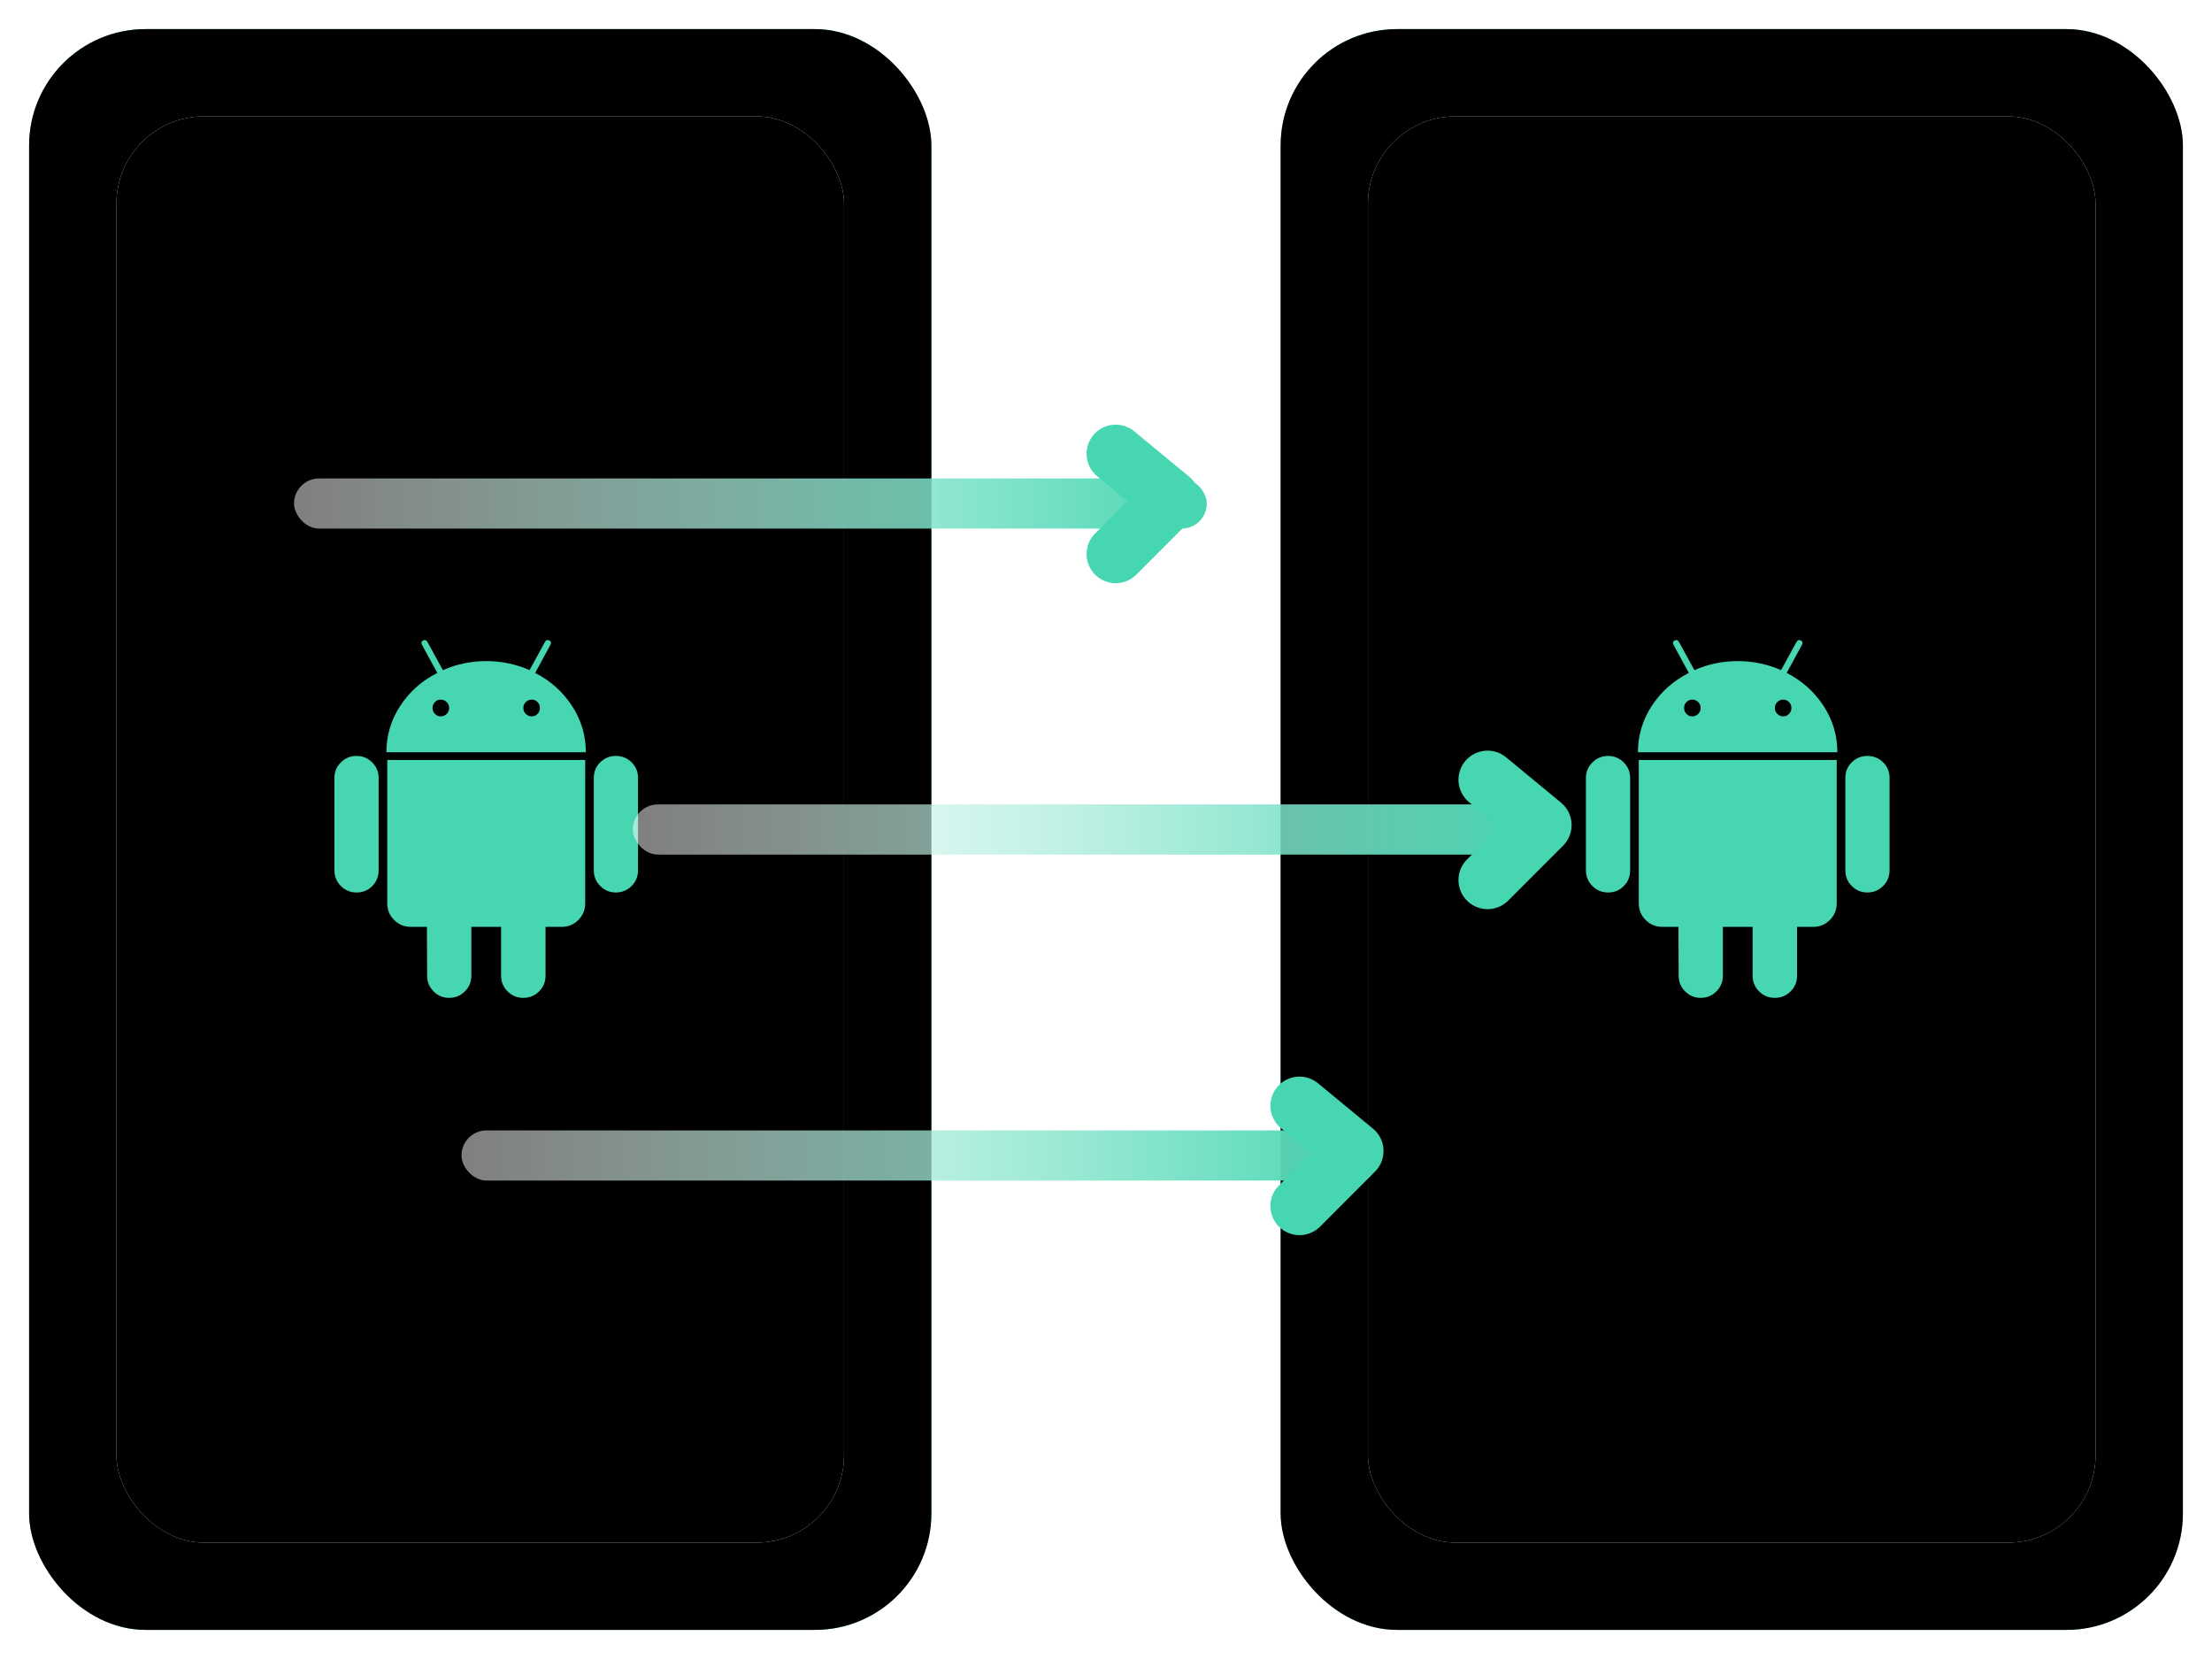
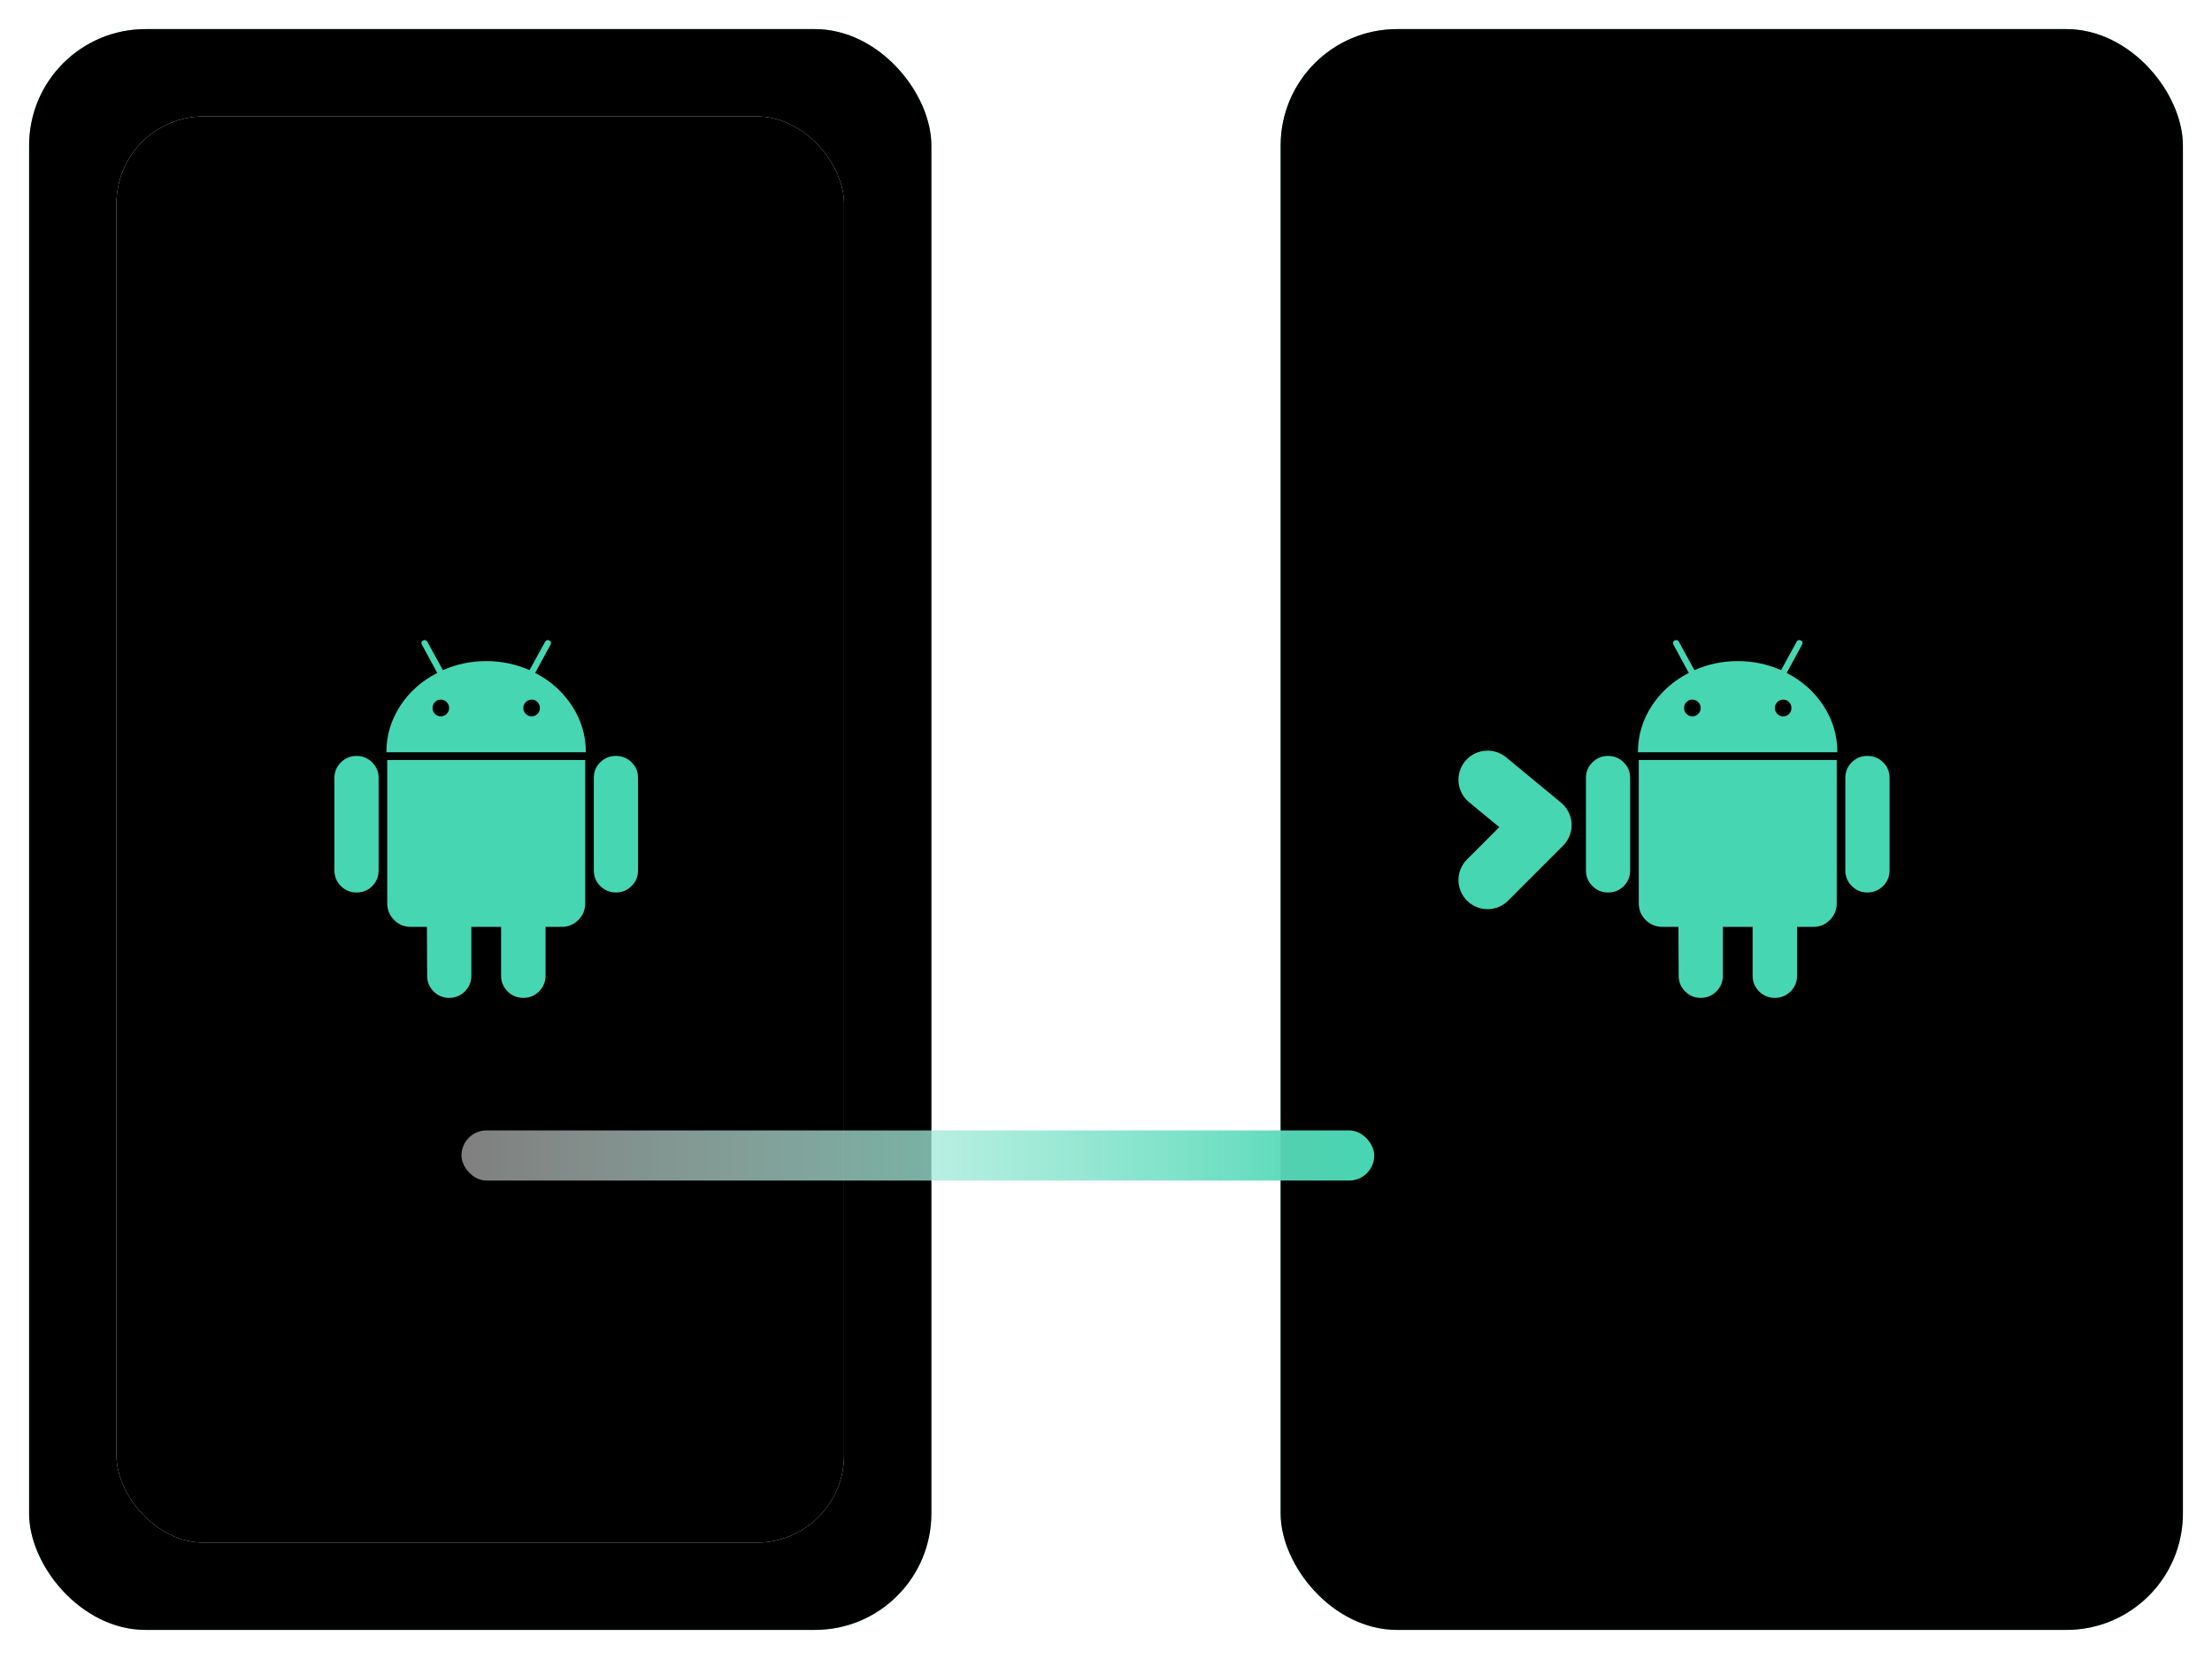
<svg xmlns="http://www.w3.org/2000/svg" xmlns:xlink="http://www.w3.org/1999/xlink" width="152px" height="114px" viewBox="0 0 152 114" version="1.1">
  <title>WatsGo产品页面2023.2.20改版</title>
  <defs>
    <rect id="path-1" x="0" y="0" width="62" height="110" rx="8" />
    <filter x="-6.5%" y="-3.6%" width="112.9%" height="107.3%" filterUnits="objectBoundingBox" id="filter-2">
      <feMorphology radius="2" operator="erode" in="SourceAlpha" result="shadowSpreadInner1" />
      <feGaussianBlur stdDeviation="3" in="shadowSpreadInner1" result="shadowBlurInner1" />
      <feOffset dx="0" dy="0" in="shadowBlurInner1" result="shadowOffsetInner1" />
      <feComposite in="shadowOffsetInner1" in2="SourceAlpha" operator="arithmetic" k2="-1" k3="1" result="shadowInnerInner1" />
      <feColorMatrix values="0 0 0 0 1   0 0 0 0 1   0 0 0 0 1  0 0 0 0.5 0" type="matrix" in="shadowInnerInner1" />
    </filter>
    <rect id="path-3" x="6" y="6" width="50" height="98" rx="6" />
    <filter x="-9.0%" y="-4.6%" width="118.0%" height="109.2%" filterUnits="objectBoundingBox" id="filter-4">
      <feMorphology radius="0.5" operator="dilate" in="SourceAlpha" result="shadowSpreadOuter1" />
      <feOffset dx="0" dy="0" in="shadowSpreadOuter1" result="shadowOffsetOuter1" />
      <feGaussianBlur stdDeviation="1" in="shadowOffsetOuter1" result="shadowBlurOuter1" />
      <feColorMatrix values="0 0 0 0 0.332   0 0 0 0 0.759   0 0 0 0 0.65  0 0 0 1 0" type="matrix" in="shadowBlurOuter1" />
    </filter>
    <filter x="-11.0%" y="-5.6%" width="122.0%" height="111.2%" filterUnits="objectBoundingBox" id="filter-5">
      <feGaussianBlur stdDeviation="1.5" in="SourceAlpha" result="shadowBlurInner1" />
      <feOffset dx="0" dy="-1" in="shadowBlurInner1" result="shadowOffsetInner1" />
      <feComposite in="shadowOffsetInner1" in2="SourceAlpha" operator="arithmetic" k2="-1" k3="1" result="shadowInnerInner1" />
      <feColorMatrix values="0 0 0 0 0.405   0 0 0 0 0.866   0 0 0 0 0.751  0 0 0 1 0" type="matrix" in="shadowInnerInner1" result="shadowMatrixInner1" />
      <feMorphology radius="1" operator="erode" in="SourceAlpha" result="shadowSpreadInner2" />
      <feGaussianBlur stdDeviation="1.5" in="shadowSpreadInner2" result="shadowBlurInner2" />
      <feOffset dx="0" dy="1" in="shadowBlurInner2" result="shadowOffsetInner2" />
      <feComposite in="shadowOffsetInner2" in2="SourceAlpha" operator="arithmetic" k2="-1" k3="1" result="shadowInnerInner2" />
      <feColorMatrix values="0 0 0 0 1   0 0 0 0 1   0 0 0 0 1  0 0 0 0.5 0" type="matrix" in="shadowInnerInner2" result="shadowMatrixInner2" />
      <feMerge>
        <feMergeNode in="shadowMatrixInner1" />
        <feMergeNode in="shadowMatrixInner2" />
      </feMerge>
    </filter>
    <rect id="path-6" x="86" y="0" width="62" height="110" rx="8" />
    <filter x="-6.5%" y="-3.6%" width="112.9%" height="107.3%" filterUnits="objectBoundingBox" id="filter-7">
      <feMorphology radius="2" operator="erode" in="SourceAlpha" result="shadowSpreadInner1" />
      <feGaussianBlur stdDeviation="3" in="shadowSpreadInner1" result="shadowBlurInner1" />
      <feOffset dx="0" dy="0" in="shadowBlurInner1" result="shadowOffsetInner1" />
      <feComposite in="shadowOffsetInner1" in2="SourceAlpha" operator="arithmetic" k2="-1" k3="1" result="shadowInnerInner1" />
      <feColorMatrix values="0 0 0 0 1   0 0 0 0 1   0 0 0 0 1  0 0 0 0.5 0" type="matrix" in="shadowInnerInner1" />
    </filter>
-     <rect id="path-8" x="92" y="6" width="50" height="98" rx="6" />
    <filter x="-9.0%" y="-4.6%" width="118.0%" height="109.2%" filterUnits="objectBoundingBox" id="filter-9">
      <feMorphology radius="0.5" operator="dilate" in="SourceAlpha" result="shadowSpreadOuter1" />
      <feOffset dx="0" dy="0" in="shadowSpreadOuter1" result="shadowOffsetOuter1" />
      <feGaussianBlur stdDeviation="1" in="shadowOffsetOuter1" result="shadowBlurOuter1" />
      <feColorMatrix values="0 0 0 0 0.332   0 0 0 0 0.759   0 0 0 0 0.65  0 0 0 1 0" type="matrix" in="shadowBlurOuter1" />
    </filter>
    <filter x="-11.0%" y="-5.6%" width="122.0%" height="111.2%" filterUnits="objectBoundingBox" id="filter-10">
      <feGaussianBlur stdDeviation="1.5" in="SourceAlpha" result="shadowBlurInner1" />
      <feOffset dx="0" dy="-1" in="shadowBlurInner1" result="shadowOffsetInner1" />
      <feComposite in="shadowOffsetInner1" in2="SourceAlpha" operator="arithmetic" k2="-1" k3="1" result="shadowInnerInner1" />
      <feColorMatrix values="0 0 0 0 0.405   0 0 0 0 0.866   0 0 0 0 0.751  0 0 0 1 0" type="matrix" in="shadowInnerInner1" result="shadowMatrixInner1" />
      <feMorphology radius="1" operator="erode" in="SourceAlpha" result="shadowSpreadInner2" />
      <feGaussianBlur stdDeviation="1.5" in="shadowSpreadInner2" result="shadowBlurInner2" />
      <feOffset dx="0" dy="1" in="shadowBlurInner2" result="shadowOffsetInner2" />
      <feComposite in="shadowOffsetInner2" in2="SourceAlpha" operator="arithmetic" k2="-1" k3="1" result="shadowInnerInner2" />
      <feColorMatrix values="0 0 0 0 1   0 0 0 0 1   0 0 0 0 1  0 0 0 0.5 0" type="matrix" in="shadowInnerInner2" result="shadowMatrixInner2" />
      <feMerge>
        <feMergeNode in="shadowMatrixInner1" />
        <feMergeNode in="shadowMatrixInner2" />
      </feMerge>
    </filter>
    <linearGradient x1="-1.11022302e-14%" y1="50%" x2="100%" y2="50%" id="linearGradient-11">
      <stop stop-color="#FFFFFF" stop-opacity="0.5" offset="0%" />
      <stop stop-color="#47D6B2" offset="100%" />
    </linearGradient>
  </defs>
  <g id="页面-1" stroke="none" stroke-width="1" fill="none" fill-rule="evenodd">
    <g id="WatsGo产品页面2023.2.20改版" transform="translate(-348, -2176)">
      <g id="编组-59" transform="translate(348, 2176)">
        <g id="编组-58" transform="translate(2, 2)">
          <g id="矩形">
            <use fill="#47D6B2" fill-rule="evenodd" xlink:href="#path-1" />
            <use fill="black" fill-opacity="1" filter="url(#filter-2)" xlink:href="#path-1" />
          </g>
          <g id="矩形">
            <use fill="black" fill-opacity="1" filter="url(#filter-4)" xlink:href="#path-3" />
            <use fill="#F7FDFF" fill-rule="evenodd" xlink:href="#path-3" />
            <use fill="black" fill-opacity="1" filter="url(#filter-5)" xlink:href="#path-3" />
          </g>
          <g id="android" transform="translate(12, 36)">
            <rect id="矩形" fill-opacity="0" fill="#D8D8D8" x="0" y="0" width="38" height="38" />
            <path d="M16.286,11.226 C16.444,11.226 16.58,11.169 16.693,11.056 C16.806,10.943 16.863,10.808 16.863,10.65 C16.863,10.492 16.806,10.357 16.693,10.244 C16.58,10.13 16.444,10.074 16.286,10.074 C16.127,10.074 15.994,10.13 15.886,10.244 C15.777,10.357 15.723,10.492 15.723,10.65 C15.723,10.808 15.777,10.943 15.886,11.056 C15.994,11.169 16.127,11.226 16.286,11.226 Z M22.538,11.226 C22.696,11.226 22.829,11.169 22.938,11.056 C23.046,10.943 23.1,10.808 23.1,10.65 C23.1,10.492 23.046,10.357 22.938,10.244 C22.829,10.13 22.696,10.074 22.538,10.074 C22.379,10.074 22.244,10.13 22.13,10.244 C22.017,10.357 21.96,10.492 21.96,10.65 C21.96,10.808 22.017,10.943 22.13,11.056 C22.244,11.169 22.379,11.226 22.538,11.226 Z M10.507,13.945 C10.921,13.945 11.277,14.093 11.574,14.388 C11.87,14.684 12.018,15.039 12.018,15.452 L12.018,21.807 C12.018,22.23 11.873,22.59 11.581,22.886 C11.29,23.181 10.931,23.329 10.507,23.329 C10.082,23.329 9.721,23.181 9.425,22.886 C9.128,22.59 8.98,22.23 8.98,21.807 L8.98,15.452 C8.98,15.039 9.128,14.684 9.425,14.388 C9.721,14.093 10.082,13.945 10.507,13.945 Z M26.213,14.225 L26.213,24.067 C26.213,24.519 26.055,24.904 25.739,25.219 C25.423,25.535 25.043,25.692 24.598,25.692 L23.487,25.692 L23.487,29.046 C23.487,29.47 23.339,29.83 23.042,30.125 C22.746,30.421 22.385,30.569 21.96,30.569 C21.535,30.569 21.175,30.421 20.878,30.125 C20.582,29.83 20.433,29.47 20.433,29.046 L20.433,25.692 L18.389,25.692 L18.389,29.046 C18.389,29.47 18.241,29.83 17.944,30.125 C17.648,30.421 17.287,30.569 16.862,30.569 C16.447,30.569 16.092,30.421 15.795,30.125 C15.499,29.83 15.351,29.47 15.351,29.046 L15.336,25.692 L14.24,25.692 C13.785,25.692 13.4,25.534 13.084,25.219 C12.767,24.904 12.609,24.52 12.61,24.067 L12.61,14.225 L26.212,14.225 L26.213,14.225 Z M22.775,8.241 C23.832,8.783 24.677,9.539 25.309,10.509 C25.941,11.479 26.257,12.541 26.257,13.693 L12.552,13.693 C12.552,12.541 12.868,11.479 13.5,10.509 C14.133,9.539 14.982,8.783 16.048,8.241 L14.996,6.306 C14.927,6.178 14.952,6.079 15.07,6.01 C15.198,5.951 15.297,5.981 15.366,6.099 L16.433,8.049 C17.371,7.635 18.364,7.428 19.411,7.428 C20.458,7.428 21.451,7.635 22.389,8.049 L23.456,6.099 C23.525,5.981 23.624,5.951 23.752,6.01 C23.871,6.079 23.895,6.178 23.826,6.306 L22.775,8.241 Z M29.843,15.452 L29.843,21.806 C29.843,22.23 29.694,22.589 29.398,22.885 C29.101,23.181 28.741,23.328 28.316,23.328 C27.901,23.328 27.545,23.181 27.249,22.885 C26.952,22.589 26.804,22.23 26.804,21.806 L26.804,15.452 C26.804,15.028 26.952,14.671 27.249,14.38 C27.545,14.089 27.901,13.944 28.316,13.944 C28.741,13.944 29.101,14.089 29.398,14.38 C29.694,14.671 29.843,15.028 29.843,15.452 Z" id="形状" fill="#47D6B2" fill-rule="nonzero" />
          </g>
          <g id="矩形">
            <use fill="#47D6B2" fill-rule="evenodd" xlink:href="#path-6" />
            <use fill="black" fill-opacity="1" filter="url(#filter-7)" xlink:href="#path-6" />
          </g>
          <g id="矩形">
            <use fill="black" fill-opacity="1" filter="url(#filter-9)" xlink:href="#path-8" />
            <use fill="#F7FDFF" fill-rule="evenodd" xlink:href="#path-8" />
            <use fill="black" fill-opacity="1" filter="url(#filter-10)" xlink:href="#path-8" />
          </g>
          <g id="android" transform="translate(98, 36)">
            <rect id="矩形" fill-opacity="0" fill="#D8D8D8" x="0" y="0" width="38" height="38" />
            <path d="M16.286,11.226 C16.444,11.226 16.58,11.169 16.693,11.056 C16.806,10.943 16.863,10.808 16.863,10.65 C16.863,10.492 16.806,10.357 16.693,10.244 C16.58,10.13 16.444,10.074 16.286,10.074 C16.127,10.074 15.994,10.13 15.886,10.244 C15.777,10.357 15.723,10.492 15.723,10.65 C15.723,10.808 15.777,10.943 15.886,11.056 C15.994,11.169 16.127,11.226 16.286,11.226 Z M22.538,11.226 C22.696,11.226 22.829,11.169 22.938,11.056 C23.046,10.943 23.1,10.808 23.1,10.65 C23.1,10.492 23.046,10.357 22.938,10.244 C22.829,10.13 22.696,10.074 22.538,10.074 C22.379,10.074 22.244,10.13 22.13,10.244 C22.017,10.357 21.96,10.492 21.96,10.65 C21.96,10.808 22.017,10.943 22.13,11.056 C22.244,11.169 22.379,11.226 22.538,11.226 Z M10.507,13.945 C10.921,13.945 11.277,14.093 11.574,14.388 C11.87,14.684 12.018,15.039 12.018,15.452 L12.018,21.807 C12.018,22.23 11.873,22.59 11.581,22.886 C11.29,23.181 10.931,23.329 10.507,23.329 C10.082,23.329 9.721,23.181 9.425,22.886 C9.128,22.59 8.98,22.23 8.98,21.807 L8.98,15.452 C8.98,15.039 9.128,14.684 9.425,14.388 C9.721,14.093 10.082,13.945 10.507,13.945 Z M26.213,14.225 L26.213,24.067 C26.213,24.519 26.055,24.904 25.739,25.219 C25.423,25.535 25.043,25.692 24.598,25.692 L23.487,25.692 L23.487,29.046 C23.487,29.47 23.339,29.83 23.042,30.125 C22.746,30.421 22.385,30.569 21.96,30.569 C21.535,30.569 21.175,30.421 20.878,30.125 C20.582,29.83 20.433,29.47 20.433,29.046 L20.433,25.692 L18.389,25.692 L18.389,29.046 C18.389,29.47 18.241,29.83 17.944,30.125 C17.648,30.421 17.287,30.569 16.862,30.569 C16.447,30.569 16.092,30.421 15.795,30.125 C15.499,29.83 15.351,29.47 15.351,29.046 L15.336,25.692 L14.24,25.692 C13.785,25.692 13.4,25.534 13.084,25.219 C12.767,24.904 12.609,24.52 12.61,24.067 L12.61,14.225 L26.212,14.225 L26.213,14.225 Z M22.775,8.241 C23.832,8.783 24.677,9.539 25.309,10.509 C25.941,11.479 26.257,12.541 26.257,13.693 L12.552,13.693 C12.552,12.541 12.868,11.479 13.5,10.509 C14.133,9.539 14.982,8.783 16.048,8.241 L14.996,6.306 C14.927,6.178 14.952,6.079 15.07,6.01 C15.198,5.951 15.297,5.981 15.366,6.099 L16.433,8.049 C17.371,7.635 18.364,7.428 19.411,7.428 C20.458,7.428 21.451,7.635 22.389,8.049 L23.456,6.099 C23.525,5.981 23.624,5.951 23.752,6.01 C23.871,6.079 23.895,6.178 23.826,6.306 L22.775,8.241 Z M29.843,15.452 L29.843,21.806 C29.843,22.23 29.694,22.589 29.398,22.885 C29.101,23.181 28.741,23.328 28.316,23.328 C27.901,23.328 27.545,23.181 27.249,22.885 C26.952,22.589 26.804,22.23 26.804,21.806 L26.804,15.452 C26.804,15.028 26.952,14.671 27.249,14.38 C27.545,14.089 27.901,13.944 28.316,13.944 C28.741,13.944 29.101,14.089 29.398,14.38 C29.694,14.671 29.843,15.028 29.843,15.452 Z" id="形状" fill="#47D6B2" fill-rule="nonzero" />
          </g>
-           <rect id="矩形" fill="url(#linearGradient-11)" x="41.482" y="53.277" width="62.722" height="3.446" rx="1.723" />
          <polyline id="路径-8" stroke="#47D6B2" stroke-width="4" stroke-linecap="round" stroke-linejoin="round" points="100.22 51.581 103.994 54.696 100.22 58.474" />
-           <rect id="矩形" fill="url(#linearGradient-11)" x="18.204" y="30.877" width="62.722" height="3.446" rx="1.723" />
-           <polyline id="路径-8" stroke="#47D6B2" stroke-width="4" stroke-linecap="round" stroke-linejoin="round" points="74.666 29.181 78.439 32.296 74.666 36.074" />
          <rect id="矩形" fill="url(#linearGradient-11)" x="29.711" y="75.677" width="62.722" height="3.446" rx="1.723" />
-           <polyline id="路径-8" stroke="#47D6B2" stroke-width="4" stroke-linecap="round" stroke-linejoin="round" points="87.297 73.981 91.071 77.096 87.297 80.874" />
        </g>
      </g>
    </g>
  </g>
</svg>